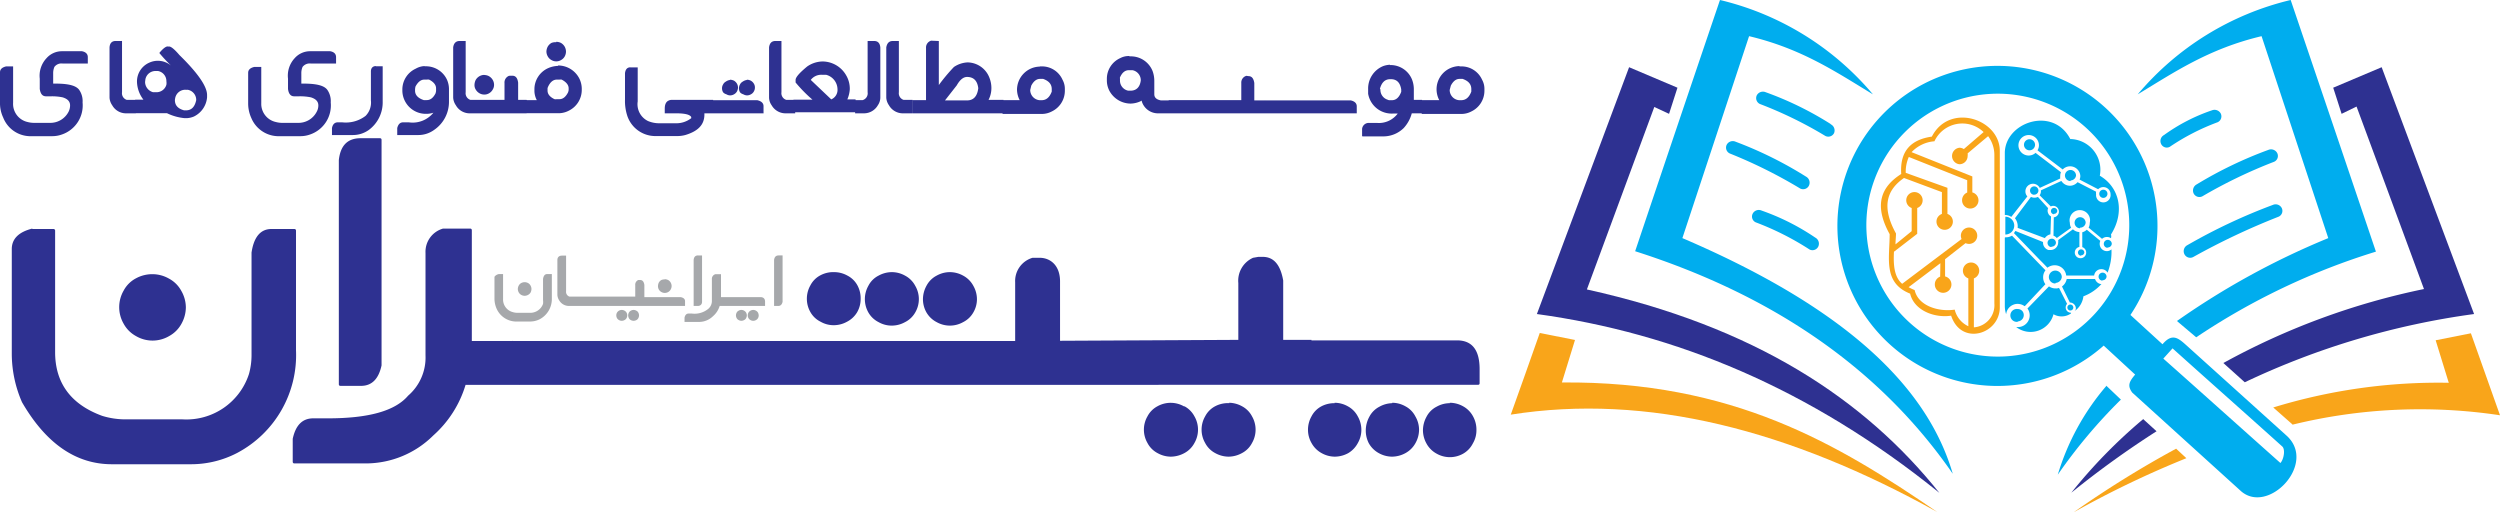
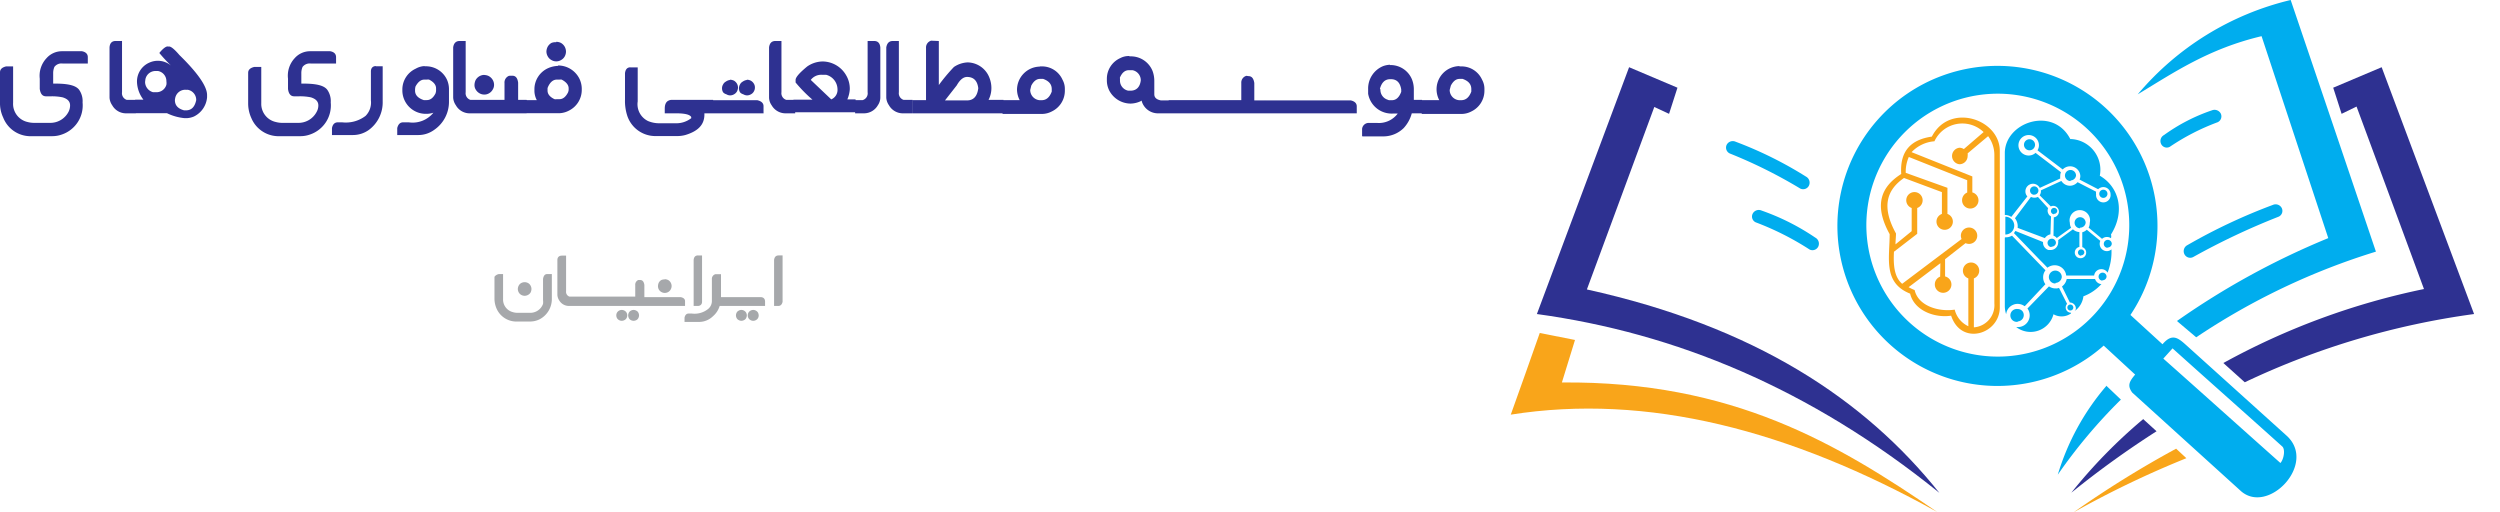
<svg xmlns="http://www.w3.org/2000/svg" id="Layer_1" data-name="Layer 1" viewBox="0 0 244 50">
  <defs>
    <style>.cls-1,.cls-2{fill:#2e3191;}.cls-2,.cls-3,.cls-4,.cls-5{fill-rule:evenodd;}.cls-3{fill:#a6a8ab;}.cls-4{fill:#00adee;}.cls-5{fill:#f9a51a;}</style>
  </defs>
  <path class="cls-1" d="M6,5H8c.37.07.57.27.57.58V6.2a0,0,0,0,1,0,0H6.11a.86.86,0,0,0-.8.33,1.54,1.54,0,0,0-.12.63v1h.22c1.27,0,2,.19,2.31.6A1.92,1.92,0,0,1,8.06,10a3,3,0,0,1-2,3.12,2.77,2.77,0,0,1-.93.17H2.83A2.86,2.86,0,0,1,.31,11.47,3.26,3.26,0,0,1,0,10.06v-3c0-.3.21-.49.6-.58h.63s.05,0,.05,0v3.55A1.81,1.81,0,0,0,2.7,11.91a2.44,2.44,0,0,0,.68.08H4.83a2,2,0,0,0,1.86-1.08,1.38,1.38,0,0,0,.15-.62c0-.39-.24-.64-.73-.79A5.07,5.07,0,0,0,5,9.4H4.49c-.34,0-.54-.23-.61-.72v-1a2.5,2.5,0,0,1,.66-2A2,2,0,0,1,6,5Zm5.28-1h.58a.06.06,0,0,1,.05,0V9a.68.68,0,0,0,.47.75l.16,0h.7s.05,0,.05.05V11s0,.06-.05.06h-1a1.54,1.54,0,0,1-1.29-.79,1.43,1.43,0,0,1-.26-.74V4.62Q10.74,4,11.29,4Zm5.08.54h.15c.19,0,.53.28,1,.83,1.81,1.77,2.7,3.07,2.7,3.9v.23a2.29,2.29,0,0,1-1.28,1.87,2,2,0,0,1-.66.16H18a5,5,0,0,1-1.7-.48H13.21s-.05,0-.05,0V9.79a.06.06,0,0,1,.05-.06H14A3,3,0,0,1,13.37,8a2,2,0,0,1,1.19-1.88,2,2,0,0,1,2.13.28v0a15.37,15.37,0,0,1-1.14-1.23C15.91,4.73,16.19,4.53,16.37,4.53ZM14.16,8a1.05,1.05,0,0,0,.78,1l.22,0h.08a1,1,0,0,0,1-.73,1.12,1.12,0,0,0,0-.34,1,1,0,0,0-.82-1l-.23,0a1,1,0,0,0-1,.82Zm2.91,1.77c0,.51.3.84.9,1h.18c.52,0,.86-.32,1-1V9.76a1,1,0,0,0-.84-1,.9.9,0,0,1-.21,0,1,1,0,0,0-1,.81A1.21,1.21,0,0,0,17.07,9.79ZM30.23,5h2c.38.07.57.27.57.58V6.2s0,0,0,0H30.34a.88.88,0,0,0-.81.33,1.54,1.54,0,0,0-.12.63v1h.22c1.27,0,2,.19,2.31.6A1.92,1.92,0,0,1,32.28,10a3,3,0,0,1-2,3.12,2.76,2.76,0,0,1-.92.17H27.06a2.88,2.88,0,0,1-2.53-1.77,3.41,3.41,0,0,1-.31-1.41v-3c0-.3.21-.49.61-.58h.62s.05,0,.05,0v3.55a1.81,1.81,0,0,0,1.43,1.83,2.35,2.35,0,0,0,.68.08h1.44a2,2,0,0,0,1.86-1.08,1.27,1.27,0,0,0,.16-.62c0-.39-.25-.64-.73-.79a5.24,5.24,0,0,0-1.16-.1h-.47c-.33,0-.54-.23-.6-.72v-1a2.5,2.5,0,0,1,.65-2A2,2,0,0,1,30.23,5Zm6.45,1.47h.67s0,0,0,0V9.9A3.34,3.34,0,0,1,36,12.68a2.67,2.67,0,0,1-1.55.5h-2s-.05,0-.05,0v-.68c.07-.37.27-.56.57-.56h.43a3.17,3.17,0,0,0,2.28-.63,1.84,1.84,0,0,0,.52-1.51V7C36.19,6.64,36.39,6.45,36.68,6.45Zm4.76,0h.19a2.26,2.26,0,0,1,2,1.32,2.29,2.29,0,0,1,.19.88V9.9a3.31,3.31,0,0,1-1.45,2.78,2.63,2.63,0,0,1-1.55.5h-2s-.05,0-.05,0v-.68c.09-.37.28-.56.58-.56h.55a2.6,2.6,0,0,0,2.4-.94,2.2,2.2,0,0,1-.63.11h-.14a2.29,2.29,0,0,1-2.26-2.24V8.7a2.24,2.24,0,0,1,1.31-2A1.87,1.87,0,0,1,41.44,6.45ZM40.51,8.7v.15c0,.42.28.73.85.92h.29c.35,0,.63-.21.86-.66a1.65,1.65,0,0,0,.05-.23V8.62c0-.33-.23-.62-.68-.85a.63.63,0,0,0-.23,0h-.24c-.33,0-.62.23-.86.68A2.08,2.08,0,0,0,40.51,8.7ZM44.87,4h.58a.06.06,0,0,1,0,0V9a.68.68,0,0,0,.47.75l.16,0h.7s.05,0,.05.05V11s0,.06-.05.06h-1a1.54,1.54,0,0,1-1.29-.79,1.43,1.43,0,0,1-.26-.74V4.62Q44.32,4,44.87,4Zm2.4,3.32a1,1,0,0,1,.46.12,1,1,0,0,1,.36.36.94.94,0,0,1,.13.48.84.84,0,0,1-.13.46.93.93,0,0,1-.35.36.9.9,0,0,1-.47.13.94.94,0,0,1-.48-.13,1,1,0,0,1-.36-.36.83.83,0,0,1-.12-.46,1.17,1.17,0,0,1,.12-.48,1,1,0,0,1,.36-.36A1,1,0,0,1,47.27,7.31Zm2.55.07H50c.32,0,.51.21.57.68V9.75h.81s.05,0,.05.05V11s0,.06-.05.06H46.79s0,0,0-.06V9.8a.05.05,0,0,1,0-.05h2.45V8.12a.7.7,0,0,1,.44-.72Zm4.65-1a2.33,2.33,0,0,1,2.08,1.29,2.31,2.31,0,0,1,.23.93v.2a2.26,2.26,0,0,1-1.28,2,2.14,2.14,0,0,1-.93.24H51.19s0,0,0-.06V9.82a.05.05,0,0,1,0-.05h1.2v0a2,2,0,0,1-.23-.85V8.65a2.26,2.26,0,0,1,1.34-2A2.62,2.62,0,0,1,54.47,6.43Zm-.18-2.31a1.07,1.07,0,0,1,.46.11,1,1,0,0,1,.36.36,1,1,0,0,1,.13.49,1,1,0,0,1-.12.46.89.89,0,0,1-.36.36.91.91,0,0,1-.94,0,.89.89,0,0,1-.36-.36,1,1,0,0,1-.13-.46,1.09,1.09,0,0,1,.13-.49,1,1,0,0,1,.36-.36A1.08,1.08,0,0,1,54.29,4.12Zm-.85,4.5v.26c0,.34.22.62.68.84a.68.68,0,0,0,.22,0h.26c.33,0,.61-.21.84-.66a1.07,1.07,0,0,0,.06-.23V8.62c0-.33-.24-.62-.68-.85a.68.68,0,0,0-.22,0h-.26c-.34,0-.63.23-.84.68A.73.73,0,0,0,53.44,8.62Zm8.09-2h.66s.05,0,.05,0V9.9a1.82,1.82,0,0,0,1,1.91,2.81,2.81,0,0,0,1.17.22h1.49a2.38,2.38,0,0,0,1.57-.5.13.13,0,0,1,0-.1c-.13-.25-.63-.37-1.49-.37h-1.1s0,0,0-.06v-.39q0-.66.42-.81a.49.49,0,0,1,.2-.05h4.1s0,0,0,.05V11a.06.06,0,0,1,0,.06h-.85v.12c0,1-.63,1.63-1.87,2a3.08,3.08,0,0,1-.78.1H63.93a2.89,2.89,0,0,1-2.73-2.05A4.64,4.64,0,0,1,61,9.72V7.14Q61.07,6.57,61.53,6.57Zm8,3.2h4.38c.4.09.61.29.61.58V11a.06.06,0,0,1,0,.06H69.49s0,0,0-.06V9.82A.06.06,0,0,1,69.49,9.77Zm1.73-2a.94.94,0,0,1,.39.1.87.87,0,0,1,.28.29.8.8,0,0,1,.1.38.86.86,0,0,1-.1.37.75.75,0,0,1-.28.28.77.77,0,0,1-.39.11.72.72,0,0,1-.37-.11A.63.63,0,0,1,70.57,9a.74.74,0,0,1-.1-.37.7.7,0,0,1,.1-.38.65.65,0,0,1,.28-.29A.86.86,0,0,1,71.22,7.81Zm1.65,0a.86.86,0,0,1,.38.1.81.81,0,0,1,.29.29.7.7,0,0,1,.1.38.74.74,0,0,1-.1.37.69.69,0,0,1-.28.28.77.77,0,0,1-.39.11.75.75,0,0,1-.37-.11A.63.63,0,0,1,72.22,9a.86.86,0,0,1-.1-.37.8.8,0,0,1,.1-.38.65.65,0,0,1,.28-.29A.89.89,0,0,1,72.87,7.81ZM75.69,4h.58a.05.05,0,0,1,0,0V9a.68.68,0,0,0,.48.75l.15,0h.71s0,0,0,.05V11s0,.06,0,.06h-1a1.56,1.56,0,0,1-1.3-.79,1.34,1.34,0,0,1-.25-.74V4.62C75.12,4.2,75.32,4,75.69,4Zm4.57,2h.07a2.67,2.67,0,0,1,2.26,1.36,2.57,2.57,0,0,1,.35,1.34,2.94,2.94,0,0,1-.24,1h.8a4.5,4.5,0,0,1,0,1.26l-.06,0h-6a.06.06,0,0,1,0-.06V10a1.28,1.28,0,0,0,0-.27h1.86a13.8,13.8,0,0,1-1.65-1.68l0-.17V7.8c0-.26.38-.69,1.13-1.31A2.71,2.71,0,0,1,80.26,6ZM79.13,7.8l2,1.9a1,1,0,0,0,.61-1,1.48,1.48,0,0,0-1.11-1.4l-.24,0h-.15A1.29,1.29,0,0,0,79.13,7.8ZM85.31,4c.37,0,.57.21.61.63V9.53a1.33,1.33,0,0,1-.24.74,1.56,1.56,0,0,1-1.31.79h-.91s0,0,0-.06V9.82s0,0,0-.05h.59l.15,0A.69.69,0,0,0,84.68,9V4a0,0,0,0,1,0,0Zm1.84,0h.58a.06.06,0,0,1,0,0V9a.68.68,0,0,0,.47.75l.16,0h.7s0,0,0,.05V11s0,.06,0,.06h-1a1.56,1.56,0,0,1-1.3-.79,1.43,1.43,0,0,1-.26-.74V4.62C86.58,4.2,86.78,4,87.15,4Zm4.42,0s.06,0,.06,0v4.3A17.47,17.47,0,0,1,93.1,6.54a2.6,2.6,0,0,1,1.33-.45,2.32,2.32,0,0,1,2.15,1.53,2.74,2.74,0,0,1,.18.94v.06a2.49,2.49,0,0,1-.28,1.13h1.46s0,0,0,.05V11s0,.06,0,.06H89.07s0,0,0-.06V9.82a.06.06,0,0,1,0-.05h1.31V4.67a.69.69,0,0,1,.5-.7Zm.66,5.8h2.15c.63,0,1-.39,1.1-1.19-.09-.74-.46-1.1-1.1-1.1-.35,0-.69.27-1,.82Zm9.26-3.32h.21a2.19,2.19,0,0,1,2,1.3,1.83,1.83,0,0,1,.23.9v.2a2.24,2.24,0,0,1-1.28,2,2.07,2.07,0,0,1-.92.24H97.85s0,0,0-.06V9.82a.06.06,0,0,1,0-.05h1.67a2.33,2.33,0,0,1-.26-1,2.27,2.27,0,0,1,2.23-2.27Zm-.94,2.3a1,1,0,0,0,.92,1h.18c.47,0,.79-.28,1-.84V8.7c0-.48-.28-.8-.84-1h-.31c-.33,0-.62.22-.85.66Zm9.68-3.28h.2a2.28,2.28,0,0,1,2.06,1.43,2.79,2.79,0,0,1,.17,1V9.2c0,.32.21.52.65.6l.83,0s0,0,0,.05V11s0,.06,0,.06h-1.2a1.65,1.65,0,0,1-1.5-1.16V9.82a2.41,2.41,0,0,1-1.1.29,2.37,2.37,0,0,1-2.07-1.26,2.2,2.2,0,0,1-.24-1V7.67a2.21,2.21,0,0,1,1.31-2A1.74,1.74,0,0,1,110.23,5.47Zm-.92,2.2v.15a1,1,0,0,0,.8,1l.23,0c.56,0,.92-.34,1-1a1,1,0,0,0-.81-1l-.19,0h-.16c-.38,0-.67.24-.88.73A.43.43,0,0,0,109.31,7.67Zm12.54-.27c.32,0,.5.22.57.67v1.7h1.13s0,0,0,.05V11s0,.06,0,.06h-9.48s0,0,0-.06V9.82a.05.05,0,0,1,0-.05h7.08V8.09a.68.68,0,0,1,.5-.69Zm1.61,2.37h8.38c.39.09.58.29.58.58V11s0,.06,0,.06h-8.91s0,0,0-.06V9.82A.06.06,0,0,1,123.46,9.77Zm12.2-3.45h.14a2.26,2.26,0,0,1,2,1.38,2.61,2.61,0,0,1,.19,1V9.75h.8s0,0,0,.05V11a.06.06,0,0,1,0,.06h-1A3.45,3.45,0,0,1,137,12.5a2.84,2.84,0,0,1-1.89.81H133s-.06,0-.06-.05v-.68a.65.65,0,0,1,.72-.58h.76a2.29,2.29,0,0,0,2-.92v0H136a2.33,2.33,0,0,1-2.47-1.93l0-.46A2.36,2.36,0,0,1,135,6.45,2.23,2.23,0,0,1,135.66,6.32Zm-.93,2.38a1,1,0,0,0,.7,1,.38.38,0,0,0,.21.05h.21c.4,0,.71-.27.91-.82,0-.14,0-.22,0-.23-.11-.69-.46-1-1-1h-.08c-.5,0-.83.31-1,.94Zm7.71-2.25h.21a2.2,2.2,0,0,1,2,1.3,1.83,1.83,0,0,1,.23.9v.2a2.24,2.24,0,0,1-1.28,2,2.07,2.07,0,0,1-.92.24H138.8s-.05,0-.05-.06V9.82a.06.06,0,0,1,.05-.05h1.67a2.26,2.26,0,0,1,1.1-3.13A2.36,2.36,0,0,1,142.44,6.45Zm-.95,2.3a1,1,0,0,0,.93,1h.18c.47,0,.79-.28,1-.84V8.7c0-.48-.28-.8-.85-1h-.3c-.34,0-.62.22-.85.66Z" />
-   <path class="cls-2" d="M3.16,22.35H5.21a.16.16,0,0,1,.17.17V34.37c0,3,1.53,5.1,4.6,6.22a7.75,7.75,0,0,0,2.3.34h5.54A6.42,6.42,0,0,0,24.3,36.5a6.9,6.9,0,0,0,.25-1.79V24.65c.23-1.53.88-2.3,1.95-2.3h2.22c.12,0,.17.07.17.17V34.19a10.8,10.8,0,0,1-5.71,10,9.74,9.74,0,0,1-4.51,1.12H10.92q-5.26,0-8.77-6.05a11.85,11.85,0,0,1-1-4.69V24.31c0-1,.68-1.67,2-2m124.9,10.91h14.15c1.47,0,2.21.93,2.21,2.81v1.37c0,.11-.06.16-.17.16H50.74a.17.17,0,0,1-.1,0h-5.2a10.73,10.73,0,0,1-3.15,4.94,9.35,9.35,0,0,1-6.56,2.73h-7c-.1,0-.16-.06-.16-.18V42.83c.28-1.31.93-2,2-2H32c4,0,6.57-.73,7.83-2.21a4.91,4.91,0,0,0,1.7-3.93v-10a2.35,2.35,0,0,1,1.71-2.38h2.64c.12,0,.17.07.17.17V33.28H50a.11.11,0,0,1,.08,0h49V27.55a2.36,2.36,0,0,1,1.7-2.39h.68c1.06,0,2,.75,2,2.3v5.8l17.4-.09V27.63a2.45,2.45,0,0,1,1.44-2.47l.51-.09h.43c1.08,0,1.73.77,2,2.31v5.79h2.76C128,33.19,128,33.21,128.06,33.26Zm2.2,6.09a2.64,2.64,0,0,1,1.27.33,2.36,2.36,0,0,1,1,1,2.68,2.68,0,0,1,.35,1.31,2.58,2.58,0,0,1-.34,1.28,2.5,2.5,0,0,1-.95,1,2.77,2.77,0,0,1-1.3.34,2.66,2.66,0,0,1-1.28-.34,2.46,2.46,0,0,1-1-1,2.58,2.58,0,0,1-.34-1.28,2.67,2.67,0,0,1,.34-1.31,2.3,2.3,0,0,1,1-1A2.7,2.7,0,0,1,130.26,39.35Zm5.62,0a2.62,2.62,0,0,1,1.27.33,2.3,2.3,0,0,1,1,1,2.59,2.59,0,0,1,.36,1.31,2.69,2.69,0,0,1-.34,1.28,2.46,2.46,0,0,1-1,1,2.77,2.77,0,0,1-1.3.34,2.69,2.69,0,0,1-1.28-.34,2.46,2.46,0,0,1-1-1A2.69,2.69,0,0,1,133.3,42a2.78,2.78,0,0,1,.34-1.31,2.3,2.3,0,0,1,1-1A2.7,2.7,0,0,1,135.88,39.35Zm5.62,0a2.68,2.68,0,0,1,1.28.33,2.42,2.42,0,0,1,1,1A2.68,2.68,0,0,1,144.1,42a2.5,2.5,0,0,1-.35,1.28,2.37,2.37,0,0,1-.95,1,2.62,2.62,0,0,1-2.58,0,2.46,2.46,0,0,1-1-1,2.69,2.69,0,0,1-.34-1.28,2.78,2.78,0,0,1,.34-1.31,2.27,2.27,0,0,1,1-1A2.64,2.64,0,0,1,141.5,39.35Zm-25.91.33a2.38,2.38,0,0,1,1,1,2.6,2.6,0,0,1,0,2.59,2.4,2.4,0,0,1-1,1,2.83,2.83,0,0,1-1.3.34,2.67,2.67,0,0,1-1.29-.34,2.34,2.34,0,0,1-1-1,2.6,2.6,0,0,1,0-2.59,2.34,2.34,0,0,1,1-1A2.63,2.63,0,0,1,115.59,39.68Zm4.36-.33a2.69,2.69,0,0,1,1.26.33,2.33,2.33,0,0,1,1,1,2.6,2.6,0,0,1,0,2.59,2.3,2.3,0,0,1-1,1,2.76,2.76,0,0,1-1.28.34,2.71,2.71,0,0,1-1.3-.34,2.34,2.34,0,0,1-1-1,2.6,2.6,0,0,1,0-2.59,2.3,2.3,0,0,1,1-1A2.65,2.65,0,0,1,120,39.35ZM81.43,26.56a2.66,2.66,0,0,1,1.28.34,2.3,2.3,0,0,1,1,1A2.65,2.65,0,0,1,84,29.17a2.6,2.6,0,0,1-.33,1.28,2.44,2.44,0,0,1-1,.95,2.67,2.67,0,0,1-1.31.34,2.55,2.55,0,0,1-1.27-.34,2.31,2.31,0,0,1-1-.95,2.61,2.61,0,0,1-.34-1.28,2.64,2.64,0,0,1,.34-1.31,2.3,2.3,0,0,1,1-1A2.68,2.68,0,0,1,81.43,26.56Zm5.62,0a2.64,2.64,0,0,1,1.28.34,2.38,2.38,0,0,1,1,1,2.57,2.57,0,0,1,0,2.59,2.35,2.35,0,0,1-1,.95,2.67,2.67,0,0,1-1.31.34,2.58,2.58,0,0,1-1.27-.34,2.37,2.37,0,0,1-1-.95,2.64,2.64,0,0,1,0-2.59,2.25,2.25,0,0,1,1-1A2.71,2.71,0,0,1,87.05,26.56Zm5.63,0A2.69,2.69,0,0,1,94,26.9a2.42,2.42,0,0,1,1,1,2.65,2.65,0,0,1,.35,1.31,2.55,2.55,0,0,1-.35,1.28,2.35,2.35,0,0,1-1,.95,2.62,2.62,0,0,1-2.58,0,2.44,2.44,0,0,1-1-.95,2.61,2.61,0,0,1-.34-1.28,2.75,2.75,0,0,1,.34-1.31,2.33,2.33,0,0,1,1-1A2.65,2.65,0,0,1,92.68,26.56ZM35.2,13.49h1.87c.12,0,.17.06.17.17v22c-.28,1.31-.94,2-2,2h-2c-.11,0-.17-.05-.17-.16V15.62C33.23,14.19,33.93,13.49,35.2,13.49ZM14.88,26.76a3.26,3.26,0,0,1,1.59.42,2.94,2.94,0,0,1,1.22,1.2A3.27,3.27,0,0,1,18.14,30a3.34,3.34,0,0,1-.43,1.6,3,3,0,0,1-1.2,1.2,3.2,3.2,0,0,1-3.24,0,3,3,0,0,1-1.2-1.2,3.23,3.23,0,0,1,0-3.24,2.86,2.86,0,0,1,1.21-1.2A3.32,3.32,0,0,1,14.88,26.76Z" />
  <path class="cls-3" d="M61.84,30.25a.51.51,0,0,1,.26.07.41.41,0,0,1,.2.19.56.56,0,0,1,0,.54.44.44,0,0,1-.19.19.56.56,0,0,1-.54,0,.44.44,0,0,1-.19-.19.56.56,0,0,1,0-.54.46.46,0,0,1,.2-.19.48.48,0,0,1,.26-.07m-1.16,0a.54.54,0,0,1,.27.07.52.52,0,0,1,.2.19.56.56,0,0,1,0,.54.46.46,0,0,1-.2.19.52.52,0,0,1-.27.07.48.48,0,0,1-.26-.07.46.46,0,0,1-.2-.19.56.56,0,0,1,0-.54.52.52,0,0,1,.2-.19A.51.51,0,0,1,60.68,30.25Zm4.2-3a.8.8,0,0,1,.33.08.67.67,0,0,1,.25.25.69.69,0,0,1,.09.34.68.68,0,0,1-.09.33.64.64,0,0,1-.24.25.69.69,0,0,1-.34.09.68.68,0,0,1-.33-.09.64.64,0,0,1-.33-.58.81.81,0,0,1,.08-.34.67.67,0,0,1,.25-.25A.8.8,0,0,1,64.88,27.27ZM63.51,29h2.93c.28.06.42.19.42.4v.46s0,0,0,0H55.49a1.1,1.1,0,0,1-.91-.54,1.08,1.08,0,0,1-.18-.53V25.38c0-.29.18-.43.44-.43h.41a0,0,0,0,1,0,0v3.47a.49.49,0,0,0,.33.53l.11,0h4.55s0,0,0,0H62V27.84a.5.5,0,0,1,.29-.51l.11,0h.09c.22,0,.35.16.4.48V29h.57Zm4.62-4.07h.39a0,0,0,0,1,0,0v4.53c0,.26-.19.4-.4.4h-.42a0,0,0,0,1,0,0V25.37C67.73,25.07,67.87,24.93,68.13,24.93Zm5.38,5.32a.54.54,0,0,1,.27.07.52.52,0,0,1,.2.19.68.68,0,0,1,.07.27.54.54,0,0,1-.07.27.46.46,0,0,1-.2.19.5.5,0,0,1-.27.07.51.51,0,0,1-.26-.07.52.52,0,0,1-.2-.19.56.56,0,0,1,0-.54.52.52,0,0,1,.2-.19A.54.54,0,0,1,73.51,30.25Zm-1.15,0a.48.48,0,0,1,.26.07.52.52,0,0,1,.2.19.56.56,0,0,1,0,.54.41.41,0,0,1-.2.19.52.52,0,0,1-.52,0,.41.41,0,0,1-.2-.19.56.56,0,0,1,0-.54.41.41,0,0,1,.2-.19A.48.48,0,0,1,72.36,30.25ZM71.23,29h3c.29,0,.44.17.44.43v.43s0,0,0,0H70.24a2.13,2.13,0,0,1-.65,1,1.94,1.94,0,0,1-1.35.56H66.81s0,0,0,0V31c.06-.27.2-.4.41-.4h.29a2.1,2.1,0,0,0,1.62-.46,1,1,0,0,0,.35-.8V27.25a.47.47,0,0,1,.35-.49h.54a0,0,0,0,1,0,0V29h.87ZM76,24.93h.38s0,0,0,0v4.53c-.06.26-.2.4-.41.4h-.42a0,0,0,0,1,0,0V25.37C75.59,25.07,75.74,24.93,76,24.93ZM48.68,26.75h.42a0,0,0,0,1,0,0v2.43a1.27,1.27,0,0,0,.94,1.28,1.51,1.51,0,0,0,.48.07H51.7A1.32,1.32,0,0,0,53,29.66a1.5,1.5,0,0,0,0-.37V27.23c.05-.32.18-.48.4-.48h.46s0,0,0,0v2.4a2.23,2.23,0,0,1-1.17,2,2.06,2.06,0,0,1-.93.23H50.28a2.11,2.11,0,0,1-1.81-1.25,2.45,2.45,0,0,1-.21-1v-2.1C48.26,27,48.4,26.81,48.68,26.75Zm2.52.79a.73.73,0,0,1,.33.08.6.6,0,0,1,.25.25.69.69,0,0,1,.09.34.8.8,0,0,1-.08.33.64.64,0,0,1-.25.24.69.69,0,0,1-.34.09.68.68,0,0,1-.33-.09.62.62,0,0,1-.24-.24.68.68,0,0,1-.09-.33.69.69,0,0,1,.09-.34.6.6,0,0,1,.25-.25A.76.76,0,0,1,51.2,27.54Z" />
  <path class="cls-4" d="M212.47,31.33l1.88,1.59a66.63,66.63,0,0,1,17.54-8.36Q227.74,12.28,223.57,0a28,28,0,0,0-14.93,9.21c3.57-2.16,6.92-4.45,12.09-5.68l6.51,19.71a75.48,75.48,0,0,0-14.77,8.09" />
-   <path class="cls-4" d="M167.87,0A28,28,0,0,1,182.8,9.21c-3.57-2.16-6.92-4.45-12.09-5.68L164.2,23.24c16.49,7.06,24,14.84,26.39,23-6.87-9.94-17.09-17.28-31-21.72Q163.7,12.28,167.87,0" />
  <path class="cls-4" d="M205.57,37.64,207,39a51.22,51.22,0,0,0-6.16,7.33,23.79,23.79,0,0,1,4.72-8.64" />
  <path class="cls-2" d="M217,35.43l2.09,1.88a75.88,75.88,0,0,1,22.38-6.66L232.45,6.56l-4.73,2c.28.85.55,1.7.82,2.55L230,10.4q3.3,8.91,6.58,17.81A69.69,69.69,0,0,0,217,35.43" />
  <path class="cls-2" d="M159,6.56l4.72,2c-.28.85-.55,1.7-.82,2.55l-1.44-.67q-3.28,8.91-6.58,17.81c16.39,3.62,27.09,10.7,34.4,19.85C176.66,37.9,163.5,32.5,150,30.65L159,6.56" />
  <path class="cls-2" d="M209.16,40.89l1.32,1.2a91.84,91.84,0,0,0-8.32,6,50.34,50.34,0,0,1,7-7.17" />
-   <path class="cls-5" d="M223.74,41.42l-1.87-1.65A54.87,54.87,0,0,1,239,37.36l-1.28-4.15,3.44-.68,2.84,8a52.33,52.33,0,0,0-20.26.92" />
  <path class="cls-5" d="M147.44,40.5c.95-2.66,1.9-5.31,2.84-8l3.44.68-1.28,4.15c16.69-.15,26.93,6,36.63,12.64-14.39-8-28.31-11.61-41.63-9.5" />
  <path class="cls-5" d="M213.39,44.72l-1-.93a100.55,100.55,0,0,0-10,6.21,95,95,0,0,1,11-5.28" />
  <path class="cls-4" d="M195.72,22.88V21.15h0a.87.87,0,1,1,0,1.74h0m.94-1.59a1.27,1.27,0,0,1,.26.94l2.66,1a.86.86,0,0,1,.54-.37l.06-1.75a.55.55,0,0,1-.28-.31.6.6,0,0,1,0-.49l-1-1.1a.81.81,0,0,1-.68,0Zm5.46,9a.29.29,0,1,1,0-.57.29.29,0,0,1,0,.57Zm1-5.34a.31.31,0,1,1,.31-.31A.31.31,0,0,1,203.09,24.92Zm-2.64-4.05a.31.31,0,1,1,.31-.31A.31.31,0,0,1,200.45,20.87Zm4.73,6.48a.39.39,0,0,1-.39-.39.4.4,0,0,1,.39-.39.39.39,0,0,1,.39.39A.38.38,0,0,1,205.18,27.35Zm.5-3.2a.39.39,0,1,1,.4-.39A.39.39,0,0,1,205.68,24.15Zm-.36-4.88a.4.4,0,1,1,0-.79.4.4,0,0,1,0,.79Zm-6.81-.3a.41.41,0,1,1,.41-.41A.41.41,0,0,1,198.51,19Zm1.71,5.1h-.07a.36.36,0,0,1-.24-.13.43.43,0,0,1-.1-.27.41.41,0,0,1,.41-.41h.08a.39.39,0,0,1,.16.07.4.4,0,0,1,.17.33A.41.41,0,0,1,200.22,24.07Zm-2.17-9.44a.54.54,0,0,1,0-1.08.54.54,0,0,1,0,1.08Zm4,3a.54.54,0,1,1,.54-.54A.54.54,0,0,1,202.1,17.61Zm.94,4.61a.54.54,0,1,1,.54-.54A.54.54,0,0,1,203,22.22Zm-2.41,5.39a.63.63,0,1,1,.62-.63A.63.63,0,0,1,200.63,27.61Zm1.52,2.87,0,.05a1.59,1.59,0,0,1-1.71.08,2.31,2.31,0,0,1-3.64,1.25l.19,0a1.14,1.14,0,0,0,.91-1.81l2.1-2.16a1.11,1.11,0,0,0,.65.2.74.74,0,0,0,.33-.05l.79,1.56a.51.51,0,0,0,.4.86Zm3-2.81a.7.7,0,0,1-.65-.5h-2.77a1.16,1.16,0,0,1-.46.73l.77,1.57h.07a.59.59,0,0,1,.51.51.35.35,0,0,1-.16.35l0,0a2.06,2.06,0,0,0,.9-1.47,4.45,4.45,0,0,0,1.77-1.21m.92-3.33a.68.68,0,0,1-.4.13.7.7,0,0,1-.7-.71.72.72,0,0,1,.06-.29l-1.32-1.09a1,1,0,0,1-.44.25l0,1.45a.55.55,0,0,1,.38.53.54.54,0,0,1-.55.55.55.55,0,0,1-.56-.55.56.56,0,0,1,.45-.55V22.65a1,1,0,0,1-.63-.27l-1.44,1.05a.85.85,0,0,1,0,.23.74.74,0,0,1-.74.74l-.21,0a.72.72,0,0,1-.27-.15.73.73,0,0,1-.26-.56.15.15,0,0,1,0-.07l-2.7-1.08a1.53,1.53,0,0,1-.14.21l2.47,2.56.35.35.45.47a1.15,1.15,0,0,1,.71-.24,1.12,1.12,0,0,1,1.12,1h2.73a.7.7,0,0,1,.7-.62.71.71,0,0,1,.61.34A5.62,5.62,0,0,0,206.08,24.34Zm-10.36-1.18v6.66a2.64,2.64,0,0,0,.13.81,1.11,1.11,0,0,1,.68-.92,1,1,0,0,1,.44-.09,1.13,1.13,0,0,1,.66.21l.05,0,2-2.13a1.13,1.13,0,0,1-.22-.68,1.09,1.09,0,0,1,.23-.68l-.38-.39-.37-.38-2.52-2.61A1.17,1.17,0,0,1,195.72,23.16Zm4.75-.19a.33.33,0,0,1,.12.05.82.82,0,0,1,.2.17l1.4-1a1,1,0,0,1-.12-.48,1,1,0,1,1,1.94,0,1,1,0,0,1-.11.47l1.31,1.09a.7.7,0,0,1,.47-.18.68.68,0,0,1,.4.12.63.63,0,0,0,0-.36c1.39-2.21.83-4.62-1.09-5.74a3,3,0,0,0-2.88-3.58c-1.68-3.26-6.42-1.64-6.39,1.41v6h0a1.12,1.12,0,0,1,.63.19l1.57-2a.71.71,0,0,1-.19-.49.74.74,0,0,1,1.4-.34l2-.92a.91.91,0,0,1,0-.23.92.92,0,0,1,.07-.38l-2.48-1.89a1,1,0,0,1-.67.26,1,1,0,1,1,1-1,.91.91,0,0,1-.14.49l2.46,1.87a1,1,0,0,1,1.72.62.9.9,0,0,1-.07.37l1.81.94a.72.72,0,0,1,.51-.21.7.7,0,0,1,.7.7.71.71,0,1,1-1.41,0,.7.7,0,0,1,0-.25l-1.81-.93a1,1,0,0,1-.75.35,1,1,0,0,1-.83-.47l-2,.92a.7.7,0,0,1-.12.48l1.09,1.09a.48.48,0,0,1,.24-.06.56.56,0,0,1,.55.56.56.56,0,0,1-.5.56Zm-3.5,8.4a.63.63,0,1,1,0-1.25.61.61,0,0,1,.47.21.62.62,0,0,1-.45,1Z" />
  <path class="cls-5" d="M189.36,27a.8.8,0,0,0-.52.75.81.81,0,1,0,1-.77V25.3l2-1.57a.8.8,0,1,0-.46-.73.88.88,0,0,0,.07.33l-5.8,4.37c-.81-.7-.86-1.93-.8-3.13l2.27-1.75V20.3a.8.8,0,1,0-.54,0v2.26L185,23.85c0-.37.05-.75.05-1.06-1.45-2.62-.9-4.26.78-5.42l3.7,1.38v2.13a.79.79,0,0,0-.53.75.8.8,0,0,0,1.6,0,.79.79,0,0,0-.53-.75V18.33L186,16.87a3.57,3.57,0,0,1,.3-1.55L192,17.59v1.2a.81.81,0,0,0-.5.75.8.8,0,1,0,1-.76V17.22l-5.93-2.37a3.42,3.42,0,0,1,2.23-1.06,3,3,0,0,1,4.8-.9l-1.93,1.66a.78.78,0,0,0-.43-.13.81.81,0,0,0,0,1.61.8.8,0,0,0,.8-.8.75.75,0,0,0,0-.26l2-1.68a3.06,3.06,0,0,1,.61,1.84V29.61a2.17,2.17,0,0,1-2,2.34V27.17a.8.8,0,0,0-.27-1.55.8.8,0,0,0-.8.8.79.79,0,0,0,.53.75v4.67a2.4,2.4,0,0,1-1.33-1.62c-1.56.24-3.57-.36-3.91-1.91a4.66,4.66,0,0,1-.59-.28l3.1-2.34Zm-.8-13.69c1.75-3.34,6.65-1.67,6.62,1.44V30c0,2.62-3.76,3.8-4.75.81-1.64.25-3.62-.52-4-2.15-2.66-1.06-2-3.44-2-5.81-1.59-2.87-.81-4.64,1.13-5.87C185.41,14.7,186.55,13.62,188.56,13.33Z" />
  <path class="cls-4" d="M194.34,9.16A12.83,12.83,0,1,0,207.8,21.33,12.84,12.84,0,0,0,194.34,9.16M211.14,35l.9-1c3.47,3.12,7.21,6.43,10.69,9.56.34.27.18,1.25-.16,1.63C218.79,41.83,214.92,38.35,211.14,35Zm-5.83-1.28,3.08,2.84c-.61.72-.76,1.09-.29,1.75l10.56,9.57c2.66,2.48,7.57-2.64,4.49-5.38l-9.77-8.81c-.79-.71-1.38-1.2-2.32-.09l-3.13-2.86a15.62,15.62,0,1,0-2.62,3Z" />
-   <path class="cls-4" d="M178.65,12.09A32.17,32.17,0,0,0,172.33,9a.68.68,0,0,0-.86.29.63.63,0,0,0,.3.86,39.74,39.74,0,0,1,6.32,3.08A.63.63,0,0,0,179,13a.67.67,0,0,0-.3-.86" />
  <path class="cls-4" d="M211.21,13.18a17.64,17.64,0,0,1,4.67-2.41.69.69,0,0,1,.86.3.63.63,0,0,1-.3.86,21.92,21.92,0,0,0-4.67,2.4.61.61,0,0,1-.85-.29.66.66,0,0,1,.29-.86" />
  <path class="cls-4" d="M176.27,17.24a38,38,0,0,0-6.88-3.41.67.67,0,0,0-.86.29.63.63,0,0,0,.3.86,47.29,47.29,0,0,1,6.87,3.42.63.63,0,0,0,.86-.3.67.67,0,0,0-.29-.86" />
-   <path class="cls-4" d="M214.39,18a39.77,39.77,0,0,1,7-3.37.68.68,0,0,1,.86.3.62.62,0,0,1-.3.86,48.12,48.12,0,0,0-7,3.37.63.63,0,0,1-.86-.3.68.68,0,0,1,.3-.86" />
  <path class="cls-4" d="M177.17,23.19a22.59,22.59,0,0,0-5.24-2.64.67.67,0,0,0-.86.29.62.62,0,0,0,.29.86,27.49,27.49,0,0,1,5.25,2.65.63.63,0,0,0,.86-.3.67.67,0,0,0-.3-.86" />
  <path class="cls-4" d="M213.48,23.93A55.54,55.54,0,0,1,221.83,20a.67.67,0,0,1,.86.29.62.62,0,0,1-.3.86,68.46,68.46,0,0,0-8.34,3.94.63.63,0,0,1-.86-.3.66.66,0,0,1,.29-.86" />
</svg>